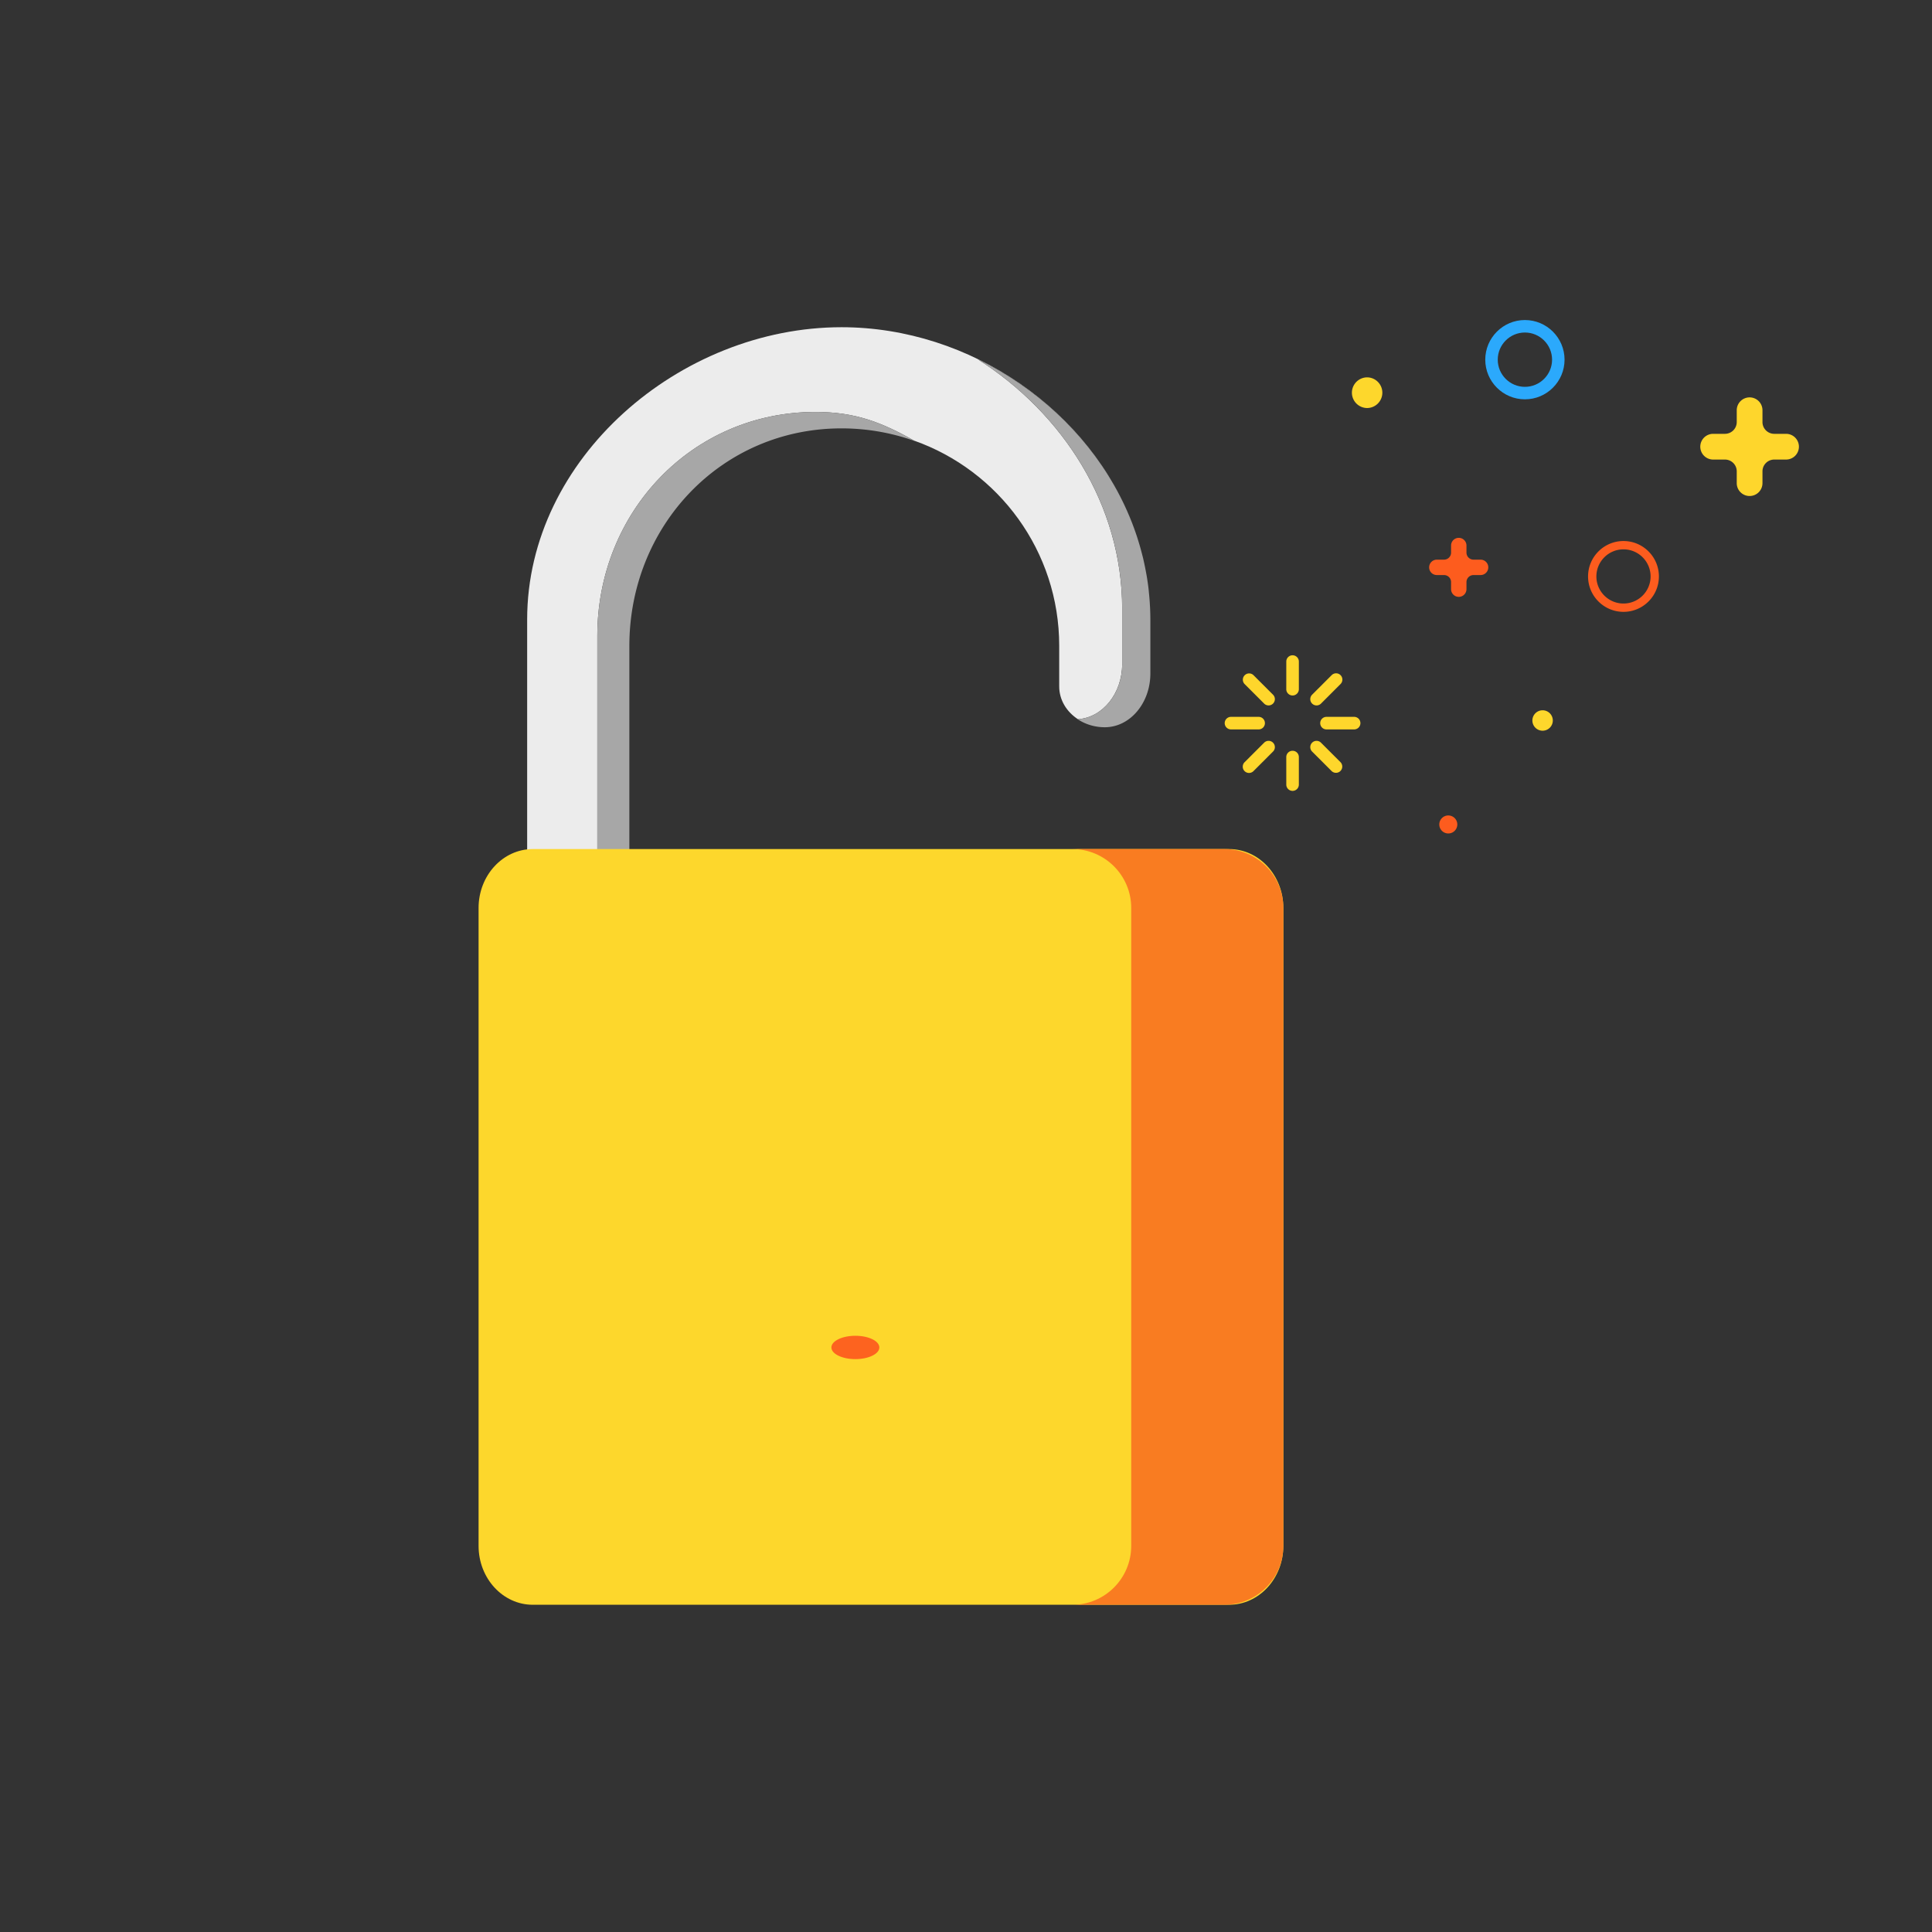
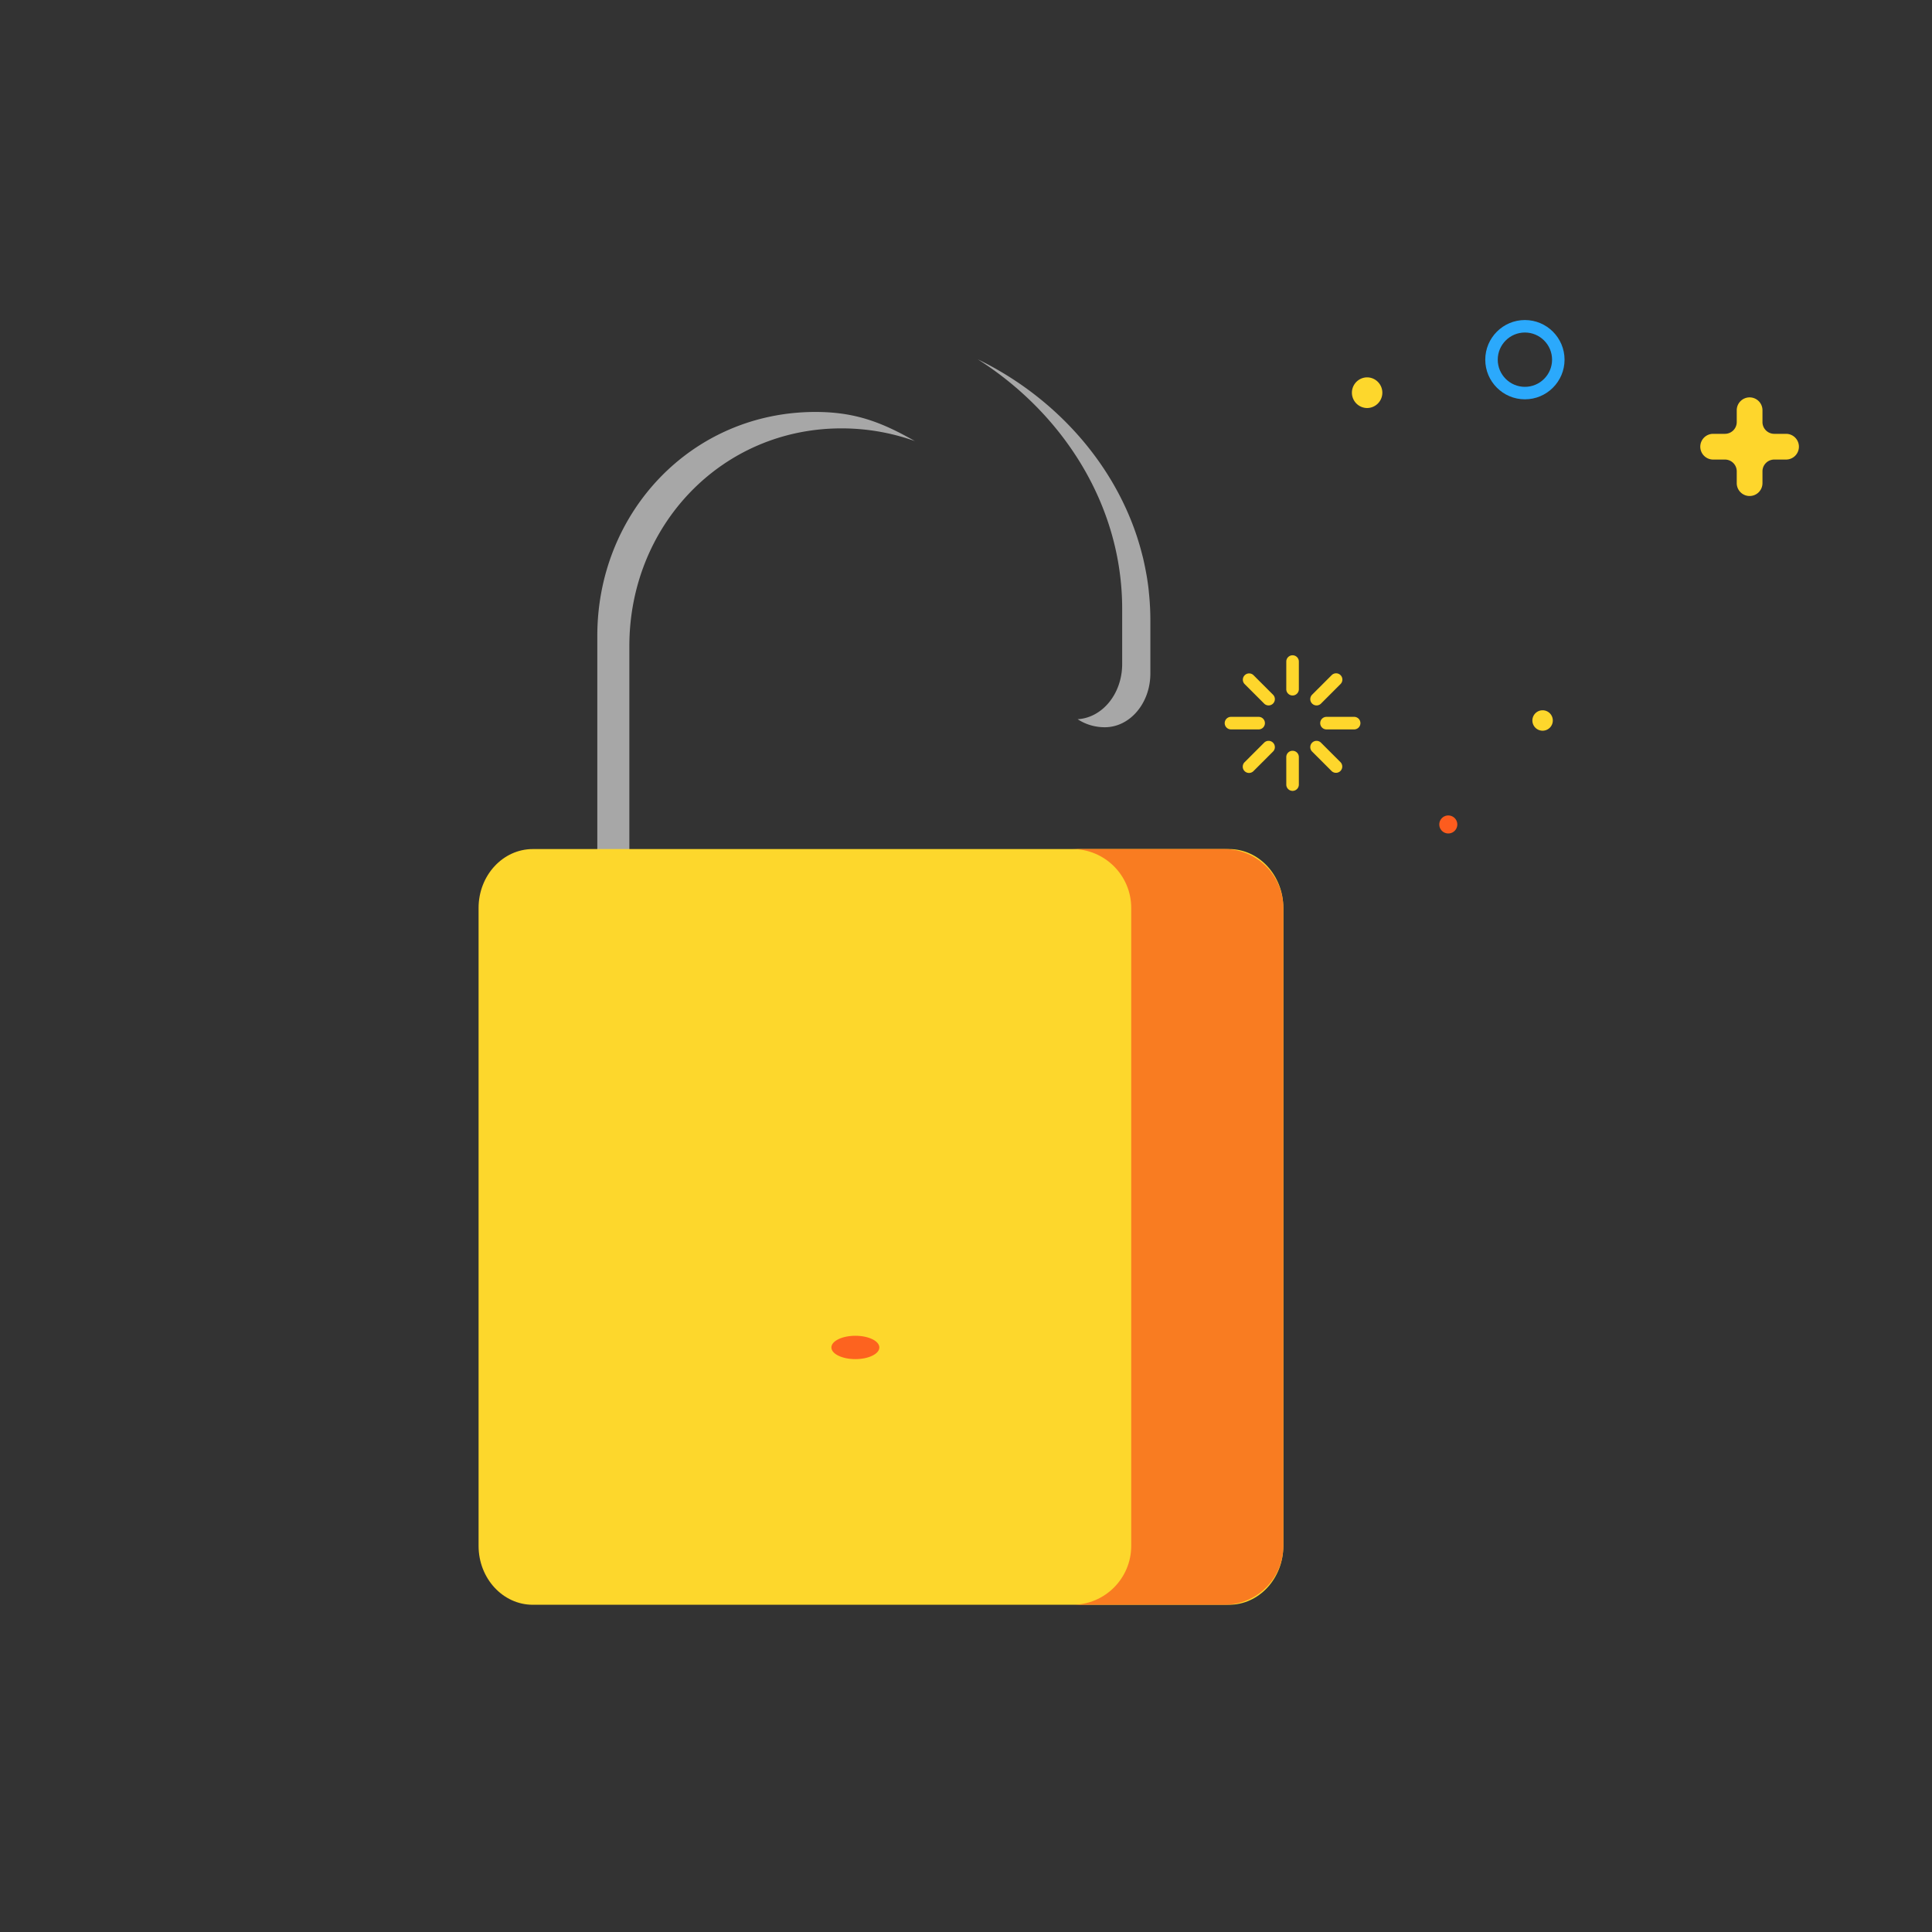
<svg xmlns="http://www.w3.org/2000/svg" width="800px" height="800px" viewBox="0 0 1024 1024" class="icon" version="1.1">
  <rect x="0" y="0" width="1024" height="1024" fill="#333333" stroke="none" />
-   <path d="M601.132 280.136zM609.708 328.126c0 0.11 0.006 0.218 0.006 0.33v-0.097c0.001-0.077-0.006-0.155-0.006-0.232zM608.735 311.925c0.086 0.752 0.146 1.518 0.222 2.272-0.069-0.754-0.135-1.52-0.222-2.272zM607.292 302.654c0.199 1.052 0.396 2.1 0.57 3.154-0.17-1.058-0.372-2.102-0.57-3.154zM594.772 351.959v-29.312c0-55.055-31.453-103.589-76.551-132.213 37.777 18.351 68.352 50.303 82.679 89.076-22.709-61.619-86.388-106.077-154.875-106.077-85.564 0-166.62 69.361-166.62 154.926v209.975h37.182V337.015c0-65.544 50.127-118.673 115.664-118.673 21.102 0 35.158 5.537 52.227 15.197 44.81 15.838 76.925 58.551 76.925 108.784v21.517c0 7.129 3.907 13.434 9.906 17.35 13.07-0.852 23.462-13.59 23.462-29.23zM609.377 319.071c0.054 0.786 0.101 1.573 0.142 2.363-0.041-0.79-0.092-1.577-0.142-2.363zM603.191 286.255zM605.858 295.83c0.275 1.159 0.519 2.327 0.775 3.496-0.25-1.168-0.5-2.338-0.775-3.496z" fill="#ECECEC" />
  <path d="M316.587 337.015v201.414h16.985V342.419c0-63.718 48.732-115.373 112.451-115.373 13.651 0 26.742 2.386 38.893 6.737l-0.439-0.245c-17.069-9.659-31.124-15.197-52.227-15.197-65.536 0-115.663 53.129-115.663 118.673zM609.519 321.434c-0.041-0.79-0.088-1.577-0.142-2.363a134.205 134.205 0 0 0-0.42-4.875c-0.076-0.754-0.135-1.52-0.222-2.272a143.851 143.851 0 0 0-0.872-6.117c-0.174-1.054-0.373-2.102-0.57-3.154a152.924 152.924 0 0 0-0.659-3.329c-0.256-1.168-0.5-2.337-0.775-3.496-0.205-0.84-0.431-1.676-0.648-2.514a138.384 138.384 0 0 0-2.018-7.062c-0.176-0.564-0.344-1.125-0.527-1.686a145.013 145.013 0 0 0-1.532-4.431c-0.074-0.211-0.157-0.419-0.232-0.628-14.327-38.771-44.901-70.725-82.679-89.076 45.098 28.625 76.551 77.158 76.551 132.213v29.312c0 15.639-10.392 28.377-23.462 29.23-0.041 0.002-0.082 0.011-0.125 0.015 4.019 2.66 8.982 4.251 14.375 4.251 13.341 0 24.156-12.76 24.156-28.5V328.455c0-0.112-0.006-0.22-0.006-0.33a138.141 138.141 0 0 0-0.19-6.691z" fill="#A7A7A7" />
  <path d="M589.901 389.671c-17.789 0-32.261-13.273-32.261-29.586v-21.87c0-60.383-49.128-109.508-109.512-109.508-54.565 0-97.912 41.31-103.068 98.223-0.386 4.247-4.142 7.371-8.385 6.991a7.717 7.717 0 0 1-6.991-8.383c5.896-65.055 55.708-112.271 118.445-112.271 68.898 0 124.951 56.051 124.951 124.947v21.87c0 7.801 7.547 14.147 16.821 14.147 9.284 0 16.835-9.531 16.835-21.246V324.032c0-13.107-1.926-26.171-5.72-38.83a7.719 7.719 0 0 1 5.178-9.611c4.086-1.229 8.385 1.097 9.61 5.177a150.552 150.552 0 0 1 6.372 43.265v28.954c-0.001 20.226-14.479 36.684-32.275 36.684z" fill="" />
  <path d="M344.556 545.103h-67.409V324.031c0-64.406 43.196-125.683 107.489-152.481a7.72 7.72 0 0 1 5.941 14.25c-58.61 24.429-97.99 79.98-97.99 138.231v205.633h36.531V369.601a7.72 7.72 0 0 1 15.438 0v175.502zM552.018 210.384a7.683 7.683 0 0 1-4.713-1.61c-28.752-22.21-63.974-34.441-99.176-34.441-7.58 0-15.172 0.568-22.566 1.69-4.199 0.635-8.149-2.259-8.79-6.475a7.72 7.72 0 0 1 6.475-8.79 166.378 166.378 0 0 1 24.881-1.866c38.597 0 77.171 13.376 108.614 37.662a7.721 7.721 0 0 1-4.725 13.83zM589.755 250.913a7.717 7.717 0 0 1-6.46-3.483 794.278 794.278 0 0 1-2.572-3.948c-4.793-7.387-6.405-9.875-13.819-16.886a7.72 7.72 0 0 1 10.61-11.218c8.753 8.278 11.075 11.859 16.163 19.703 0.758 1.17 1.589 2.451 2.524 3.873a7.718 7.718 0 0 1-2.217 10.689 7.655 7.655 0 0 1-4.229 1.27z" fill="" />
  <path d="M680.197 819.349c0 17.235-12.873 31.212-28.752 31.212H282.413c-15.88 0-28.757-13.976-28.757-31.212V481.23c0-17.237 12.876-31.209 28.757-31.209h369.032c15.878 0 28.752 13.972 28.752 31.209v338.119z" fill="#FDD72C" />
  <path d="M648.987 450.021h-80.626c17.235 0 31.21 13.972 31.21 31.209v338.119c0 17.235-13.974 31.212-31.21 31.212h80.626c17.235 0 31.21-13.976 31.21-31.212V481.23c0-17.237-13.974-31.209-31.21-31.209z" fill="#F97C21" />
  <path d="M382.548 667.845m-15.605 0a15.605 15.605 0 1 0 31.21 0 15.605 15.605 0 1 0-31.21 0Z" fill="" />
-   <path d="M533.399 667.845m-15.605 0a15.605 15.605 0 1 0 31.21 0 15.605 15.605 0 1 0-31.21 0Z" fill="" />
  <path d="M491.491 691.99c0.256-2.309-1.652-4.2-3.978-4.2h-67.308c-2.321 0-4.227 1.891-3.975 4.2 2.09 18.933 18.139 33.661 37.633 33.661 19.492-0.001 35.541-14.729 37.628-33.661z" fill="" />
  <path d="M466.07 714.178c0 3.414-5.69 6.188-12.706 6.188-7.02 0-12.712-2.774-12.712-6.188 0-3.418 5.692-6.188 12.712-6.188 7.017 0.001 12.706 2.771 12.706 6.188z" fill="#FD631F" />
-   <path d="M860.484 324.294c-10.354 0-18.777-8.419-18.777-18.767 0-10.351 8.424-18.773 18.777-18.773 10.349 0 18.771 8.421 18.771 18.773 0.001 10.347-8.421 18.767-18.771 18.767z m0-33.129c-7.922 0-14.366 6.443-14.366 14.362 0 7.916 6.444 14.356 14.366 14.356 7.918 0 14.36-6.44 14.36-14.356 0-7.919-6.442-14.362-14.36-14.362zM781 296.628a3.74 3.74 0 0 1-3.739-3.738v-3.746c0-2.253-1.825-4.076-4.084-4.076a4.078 4.078 0 0 0-4.079 4.076v3.746a3.738 3.738 0 0 1-3.739 3.738h-3.739a4.082 4.082 0 1 0 0 8.163h3.739a3.739 3.739 0 0 1 3.739 3.739v3.739c0 2.253 1.829 4.079 4.079 4.079a4.079 4.079 0 0 0 4.084-4.079V308.53a3.74 3.74 0 0 1 3.739-3.739h3.743a4.085 4.085 0 0 0 4.081-4.084c0-2.253-1.833-4.079-4.081-4.079h-3.743z" fill="#FD5C1E" />
  <path d="M940.396 229.937a6.245 6.245 0 0 1-6.249-6.249v-6.252a6.822 6.822 0 0 0-6.821-6.817 6.821 6.821 0 0 0-6.817 6.817v6.252a6.248 6.248 0 0 1-6.251 6.249h-6.253a6.819 6.819 0 0 0-6.817 6.823 6.815 6.815 0 0 0 6.817 6.815h6.253a6.248 6.248 0 0 1 6.251 6.25v6.256a6.817 6.817 0 0 0 6.817 6.812 6.818 6.818 0 0 0 6.821-6.812v-6.256a6.245 6.245 0 0 1 6.249-6.25h6.251a6.809 6.809 0 0 0 6.815-6.815 6.814 6.814 0 0 0-6.815-6.823h-6.251z" fill="#FED62C" />
  <path d="M685.086 347.311a3.325 3.325 0 0 0-3.326 3.334l-0.008 14.649c0 1.835 1.497 3.326 3.341 3.33a3.338 3.338 0 0 0 3.328-3.33v-14.649a3.335 3.335 0 0 0-3.335-3.334zM685.086 397.927a3.337 3.337 0 0 0-3.334 3.33l0.008 14.653a3.33 3.33 0 0 0 6.659 0v-14.653a3.332 3.332 0 0 0-3.334-3.33zM670.019 372.913a3.325 3.325 0 0 0 4.709 0 3.325 3.325 0 0 0 0-4.709l-10.361-10.36a3.331 3.331 0 0 0-4.711 4.708l10.363 10.361zM700.152 393.637a3.315 3.315 0 0 0-4.702 0 3.328 3.328 0 0 0 0 4.709l10.363 10.36a3.33 3.33 0 0 0 4.704-4.711l-10.365-10.358zM670.433 383.276a3.325 3.325 0 0 0-3.328-3.328h-14.651a3.326 3.326 0 0 0-3.332 3.328 3.333 3.333 0 0 0 3.332 3.33h14.651a3.326 3.326 0 0 0 3.328-3.33zM717.719 379.948h-14.653a3.327 3.327 0 0 0-3.326 3.33 3.325 3.325 0 0 0 3.33 3.328h14.649a3.33 3.33 0 0 0 3.332-3.33 3.317 3.317 0 0 0-3.332-3.328zM670.019 393.637l-10.363 10.358a3.334 3.334 0 0 0 0 4.711 3.328 3.328 0 0 0 4.711 0l10.361-10.36a3.325 3.325 0 0 0 0-4.709 3.325 3.325 0 0 0-4.709 0zM700.158 372.913l10.358-10.361a3.332 3.332 0 0 0 0-4.708 3.317 3.317 0 0 0-4.704 0l-10.363 10.36a3.328 3.328 0 0 0 0 4.709 3.32 3.32 0 0 0 4.709 0z" fill="#FED62C" />
  <path d="M866.311 850.56h47.142" fill="#FEDEBB" />
  <path d="M913.453 860.486h-47.142c-5.482 0-9.926-4.444-9.926-9.926s4.444-9.926 9.926-9.926h47.142c5.482 0 9.926 4.444 9.926 9.926s-4.444 9.926-9.926 9.926z" fill="" />
  <path d="M791.535 850.56h27.959" fill="#FEDEBB" />
  <path d="M819.494 860.486h-27.959c-5.482 0-9.926-4.444-9.926-9.926s4.444-9.926 9.926-9.926h27.959c5.482 0 9.926 4.444 9.926 9.926s-4.444 9.926-9.926 9.926z" fill="" />
  <path d="M182.285 850.56h559.833" fill="#FEDEBB" />
-   <path d="M742.118 860.486H182.285c-5.482 0-9.926-4.444-9.926-9.926s4.444-9.926 9.926-9.926h559.833c5.482 0 9.926 4.444 9.926 9.926s-4.444 9.926-9.926 9.926z" fill="" />
  <path d="M75.973 850.56h42.264" fill="#FEDEBB" />
  <path d="M118.237 860.486H75.973c-5.482 0-9.926-4.444-9.926-9.926s4.444-9.926 9.926-9.926h42.265c5.482 0 9.926 4.444 9.926 9.926s-4.445 9.926-9.927 9.926z" fill="" />
  <path d="M772.402 436.981a4.771 4.771 0 0 1-4.773 4.773 4.77 4.77 0 1 1 0-9.542 4.769 4.769 0 0 1 4.773 4.768z" fill="#FD5C1E" />
  <path d="M823.021 381.879a5.413 5.413 0 1 1-10.826-0.001 5.413 5.413 0 0 1 10.826 0.001zM732.67 208.135a8.13 8.13 0 0 1-8.127 8.129 8.129 8.129 0 0 1 0-16.256c4.484 0 8.127 3.643 8.127 8.128z" fill="#FDD72C" />
  <path d="M808.232 211.65c-11.585 0-21.011-9.426-21.011-21.01 0-11.589 9.426-21.016 21.011-21.016 11.585 0 21.013 9.428 21.013 21.016 0 11.585-9.427 21.01-21.013 21.01z m0-35.409c-7.937 0-14.395 6.46-14.395 14.4 0 7.936 6.458 14.394 14.395 14.394 7.939 0 14.397-6.458 14.397-14.394 0-7.941-6.458-14.4-14.397-14.4z" fill="#2BA9FC" />
  <path d="M633.382 860.486H264.059c-31.287 0-56.742-25.455-56.742-56.742V496.835c0-31.287 25.455-56.74 56.742-56.74h369.323c31.287 0 56.74 25.453 56.74 56.74v131.337c0 5.482-4.444 9.926-9.926 9.926s-9.926-4.444-9.926-9.926V496.835c0-20.342-16.548-36.89-36.89-36.89H264.059c-20.343 0-36.892 16.548-36.892 36.89v306.909c0 20.342 16.549 36.892 36.892 36.892h369.323c20.342 0 36.89-16.55 36.89-36.892v-45.526c0-5.482 4.444-9.926 9.926-9.926s9.926 4.444 9.926 9.926v45.526c-0.001 31.287-25.453 56.742-56.741 56.742z" fill="" />
  <path d="M680.197 726.527a9.926 9.926 0 0 1-9.926-9.926V671.088c0-5.482 4.444-9.926 9.926-9.926s9.926 4.444 9.926 9.926v45.514c-0.001 5.482-4.444 9.925-9.926 9.925z" fill="" />
</svg>